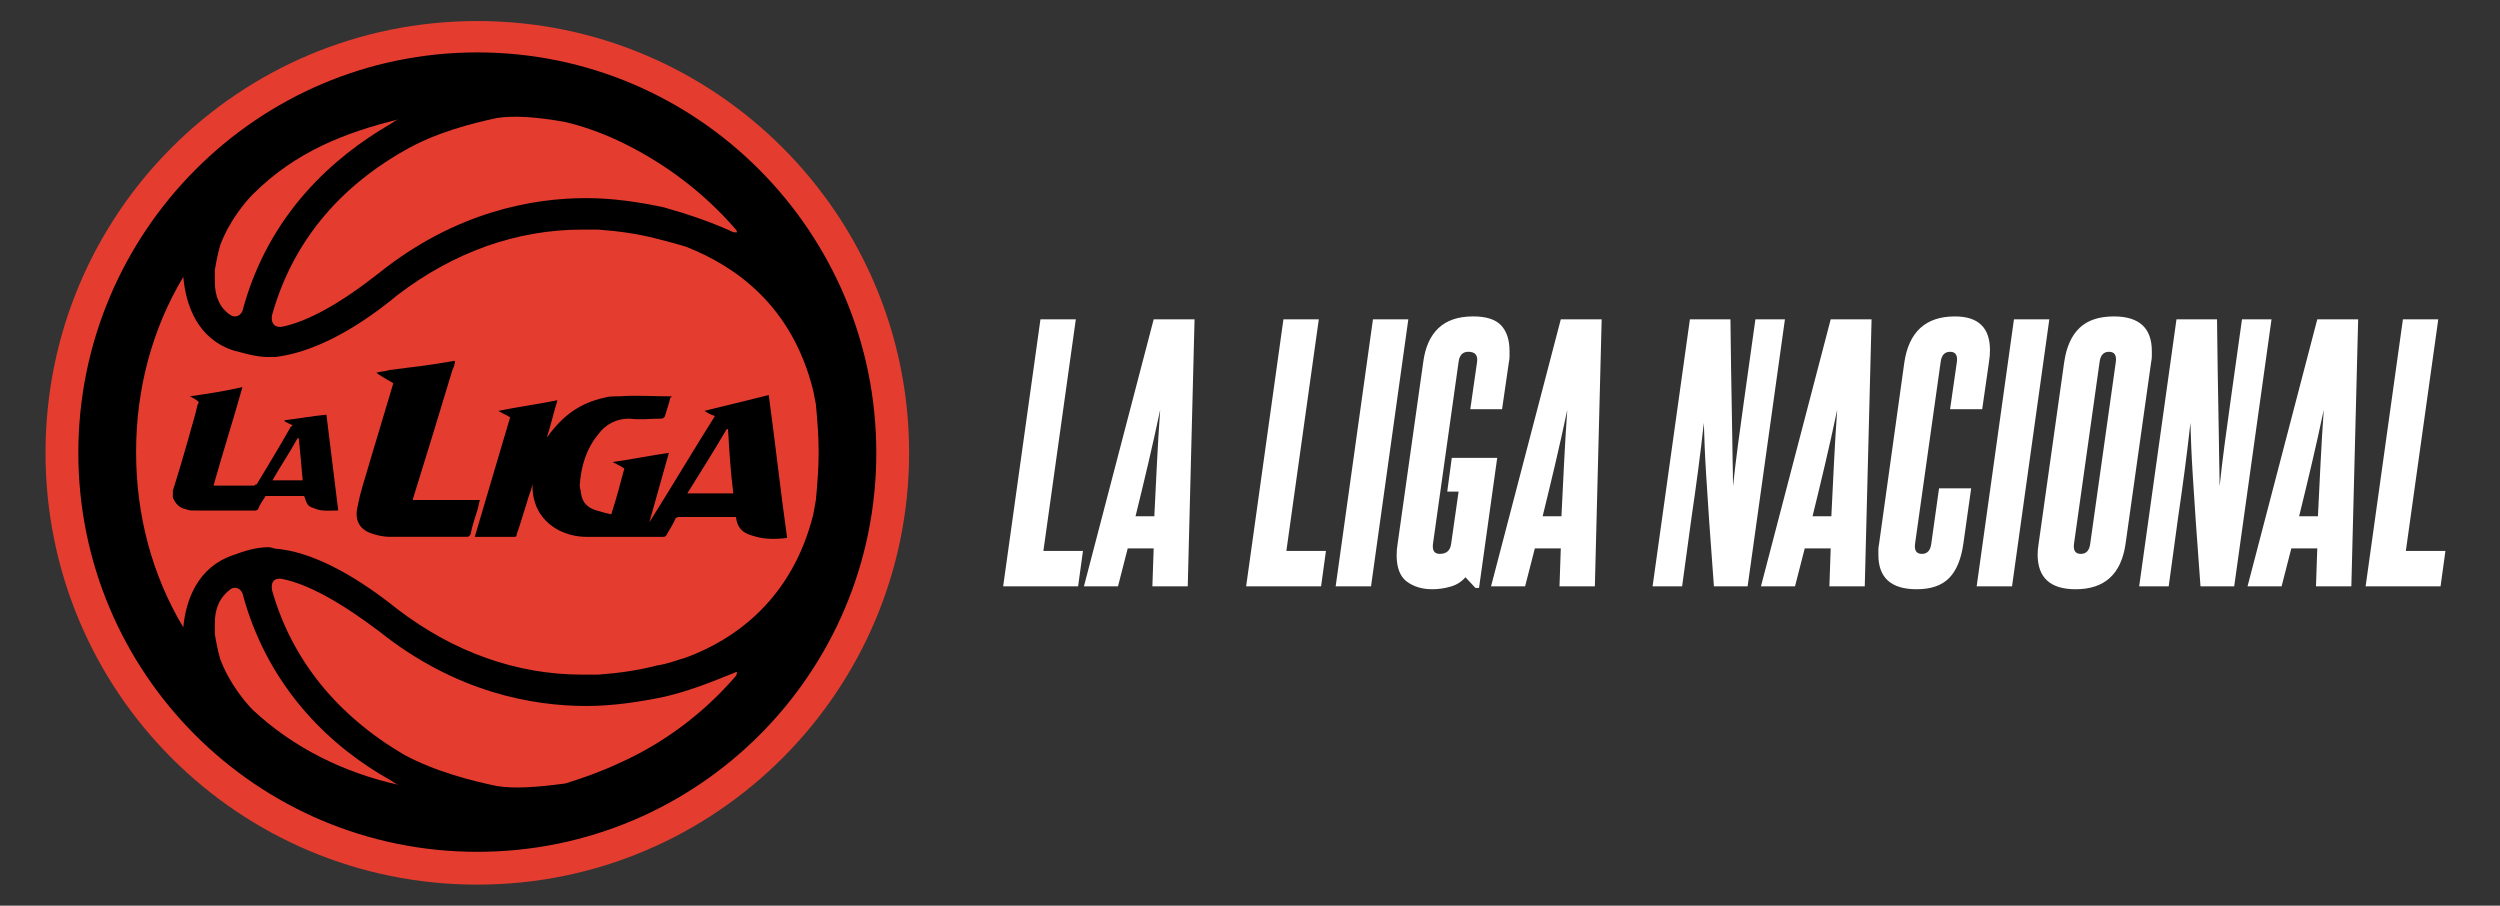
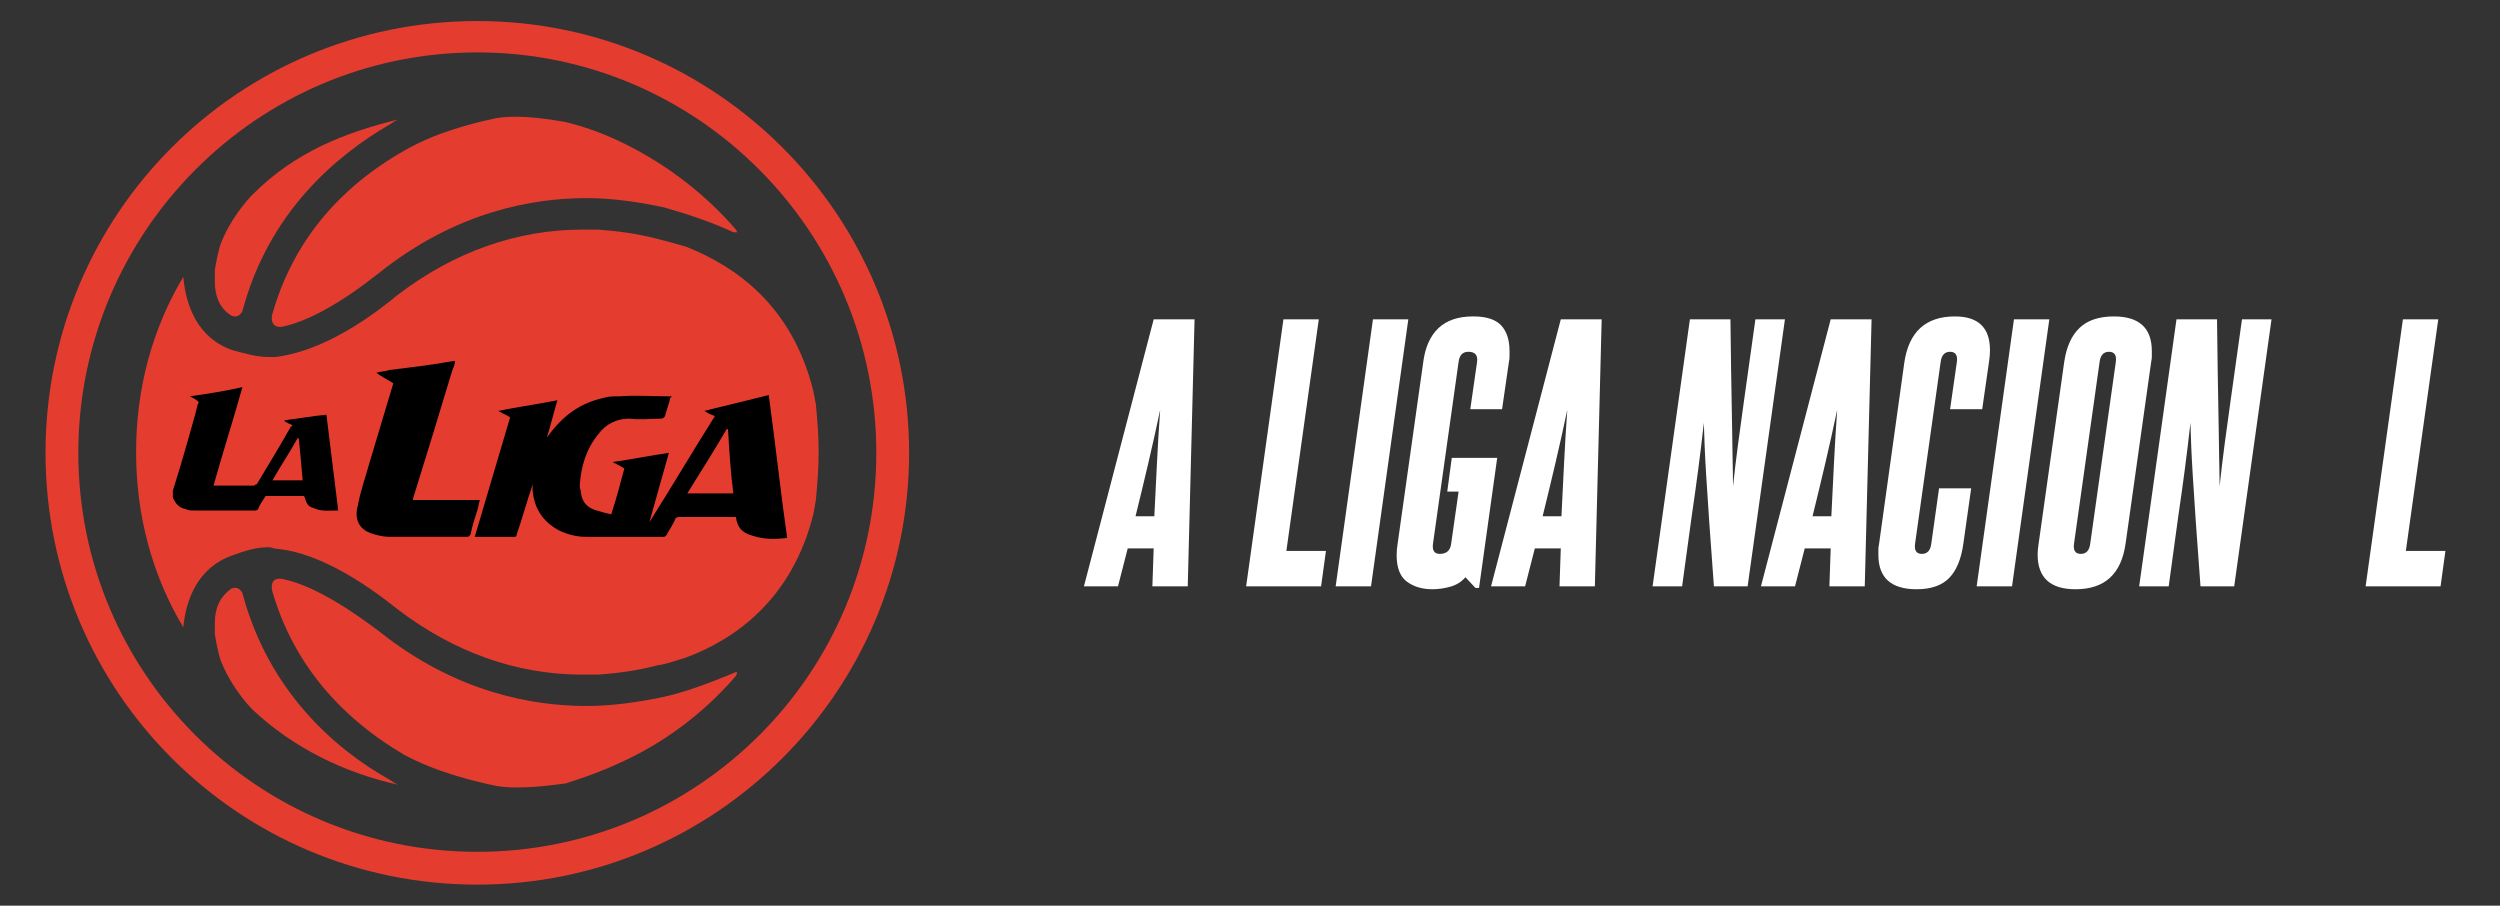
<svg xmlns="http://www.w3.org/2000/svg" id="Layer_1" version="1.1" viewBox="0 0 1656.24 600">
  <rect x="0" y="0" width="1656.24" height="600" fill="#333333" stroke="none" />
  <defs>
    <style>
      .st0 {
        fill: #e43d30;
      }

      .st1 {
        fill-rule: evenodd;
      }

      .st2 {
        fill: #fff;
      }
    </style>
  </defs>
  <g>
-     <path class="st2" d="M664.59,388.44l24.71-176.88h23.43l-21.49,153.45h26.22l-3.22,23.43h-49.65Z" />
    <path class="st2" d="M763.45,388.44l.86-25.15h-17.19l-6.45,25.15h-22.57l46.21-176.88h27.08l-4.51,176.88h-23.43ZM764.74,342.02c.57-11.61,1.14-23.21,1.72-34.82.57-11.61,1.29-23.5,2.15-35.68-2.58,12.18-5.23,24.07-7.95,35.68-2.72,11.61-5.52,23.21-8.38,34.82h12.47Z" />
    <path class="st2" d="M825.56,388.44l24.71-176.88h23.43l-21.49,153.45h26.22l-3.22,23.43h-49.65Z" />
    <path class="st2" d="M884.87,388.44l24.71-176.88h23.43l-24.71,176.88h-23.43Z" />
    <path class="st2" d="M977.5,389.51l-6.66-7.09c-2.58,3.01-5.88,5.09-9.89,6.23-4.01,1.14-8.03,1.72-12.04,1.72-6.74,0-12.36-1.69-16.87-5.05-4.51-3.36-6.77-9.2-6.77-17.52,0-2.43.21-4.94.64-7.52l16.98-120.35c1.29-9.89,4.65-17.41,10.1-22.57,5.44-5.16,13.11-7.74,23-7.74,8.6,0,14.75,1.97,18.48,5.91,3.72,3.94,5.59,9.64,5.59,17.09v3.55c0,1.22-.14,2.47-.43,3.76l-4.51,31.16h-21.06l4.51-31.38c.57-4.44-1.36-6.66-5.8-6.66-3.73,0-5.88,2.22-6.45,6.66l-16.98,120.57c-.57,4.44.93,6.66,4.51,6.66,4.44,0,6.95-2.22,7.52-6.66l4.94-34.6h-7.52l3.01-22.35h30.09l-12.04,86.18h-2.36Z" />
    <path class="st2" d="M1033.16,388.44l.86-25.15h-17.19l-6.45,25.15h-22.57l46.21-176.88h27.08l-4.51,176.88h-23.43ZM1034.45,342.02c.57-11.61,1.14-23.21,1.72-34.82.57-11.61,1.29-23.5,2.15-35.68-2.58,12.18-5.23,24.07-7.95,35.68-2.72,11.61-5.52,23.21-8.38,34.82h12.47Z" />
    <path class="st2" d="M1135.46,388.44c-1.29-17.05-2.33-31.38-3.12-42.98-.79-11.61-1.43-21.42-1.93-29.44-.5-8.02-.86-14.75-1.08-20.2-.21-5.44-.4-10.67-.54-15.69-1.15,10.46-2.4,20.85-3.76,31.16-1.36,10.32-2.83,20.85-4.41,31.59l-6.23,45.56h-19.56l24.72-176.88h26.86c.14,12.46.29,23.43.43,32.88.14,9.46.29,17.77.43,24.93.14,7.17.25,13.36.32,18.59.07,5.23.14,9.89.21,13.97.07,4.08.14,7.74.21,10.96.07,3.22.11,6.34.11,9.35,1-9.46,2.11-18.77,3.33-27.94,1.22-9.17,2.47-18.34,3.76-27.51l7.74-55.23h19.56l-24.72,176.88h-22.35Z" />
    <path class="st2" d="M1211.97,388.44l.86-25.15h-17.19l-6.45,25.15h-22.57l46.21-176.88h27.08l-4.51,176.88h-23.43ZM1213.26,342.02c.57-11.61,1.14-23.21,1.72-34.82.57-11.61,1.29-23.5,2.15-35.68-2.58,12.18-5.23,24.07-7.95,35.68-2.72,11.61-5.52,23.21-8.38,34.82h12.47Z" />
    <path class="st2" d="M1284.61,323.53h21.28l-5.16,36.54c-1.43,10.32-4.59,17.95-9.46,22.89-4.87,4.94-12.04,7.41-21.49,7.41-16.91,0-25.36-7.59-25.36-22.78v-3.44c0-1.15.14-2.36.43-3.65l16.76-120.35c3.01-20.34,14.18-30.52,33.53-30.52,15.47,0,23.21,7.45,23.21,22.35,0,2.44-.21,5.02-.64,7.74l-4.51,31.38h-21.28l4.51-31.38c.57-4.44-.93-6.66-4.51-6.66s-5.66,2.22-6.23,6.66l-16.98,120.57c-.57,4.44.93,6.66,4.51,6.66s5.66-2.22,6.23-6.66l5.16-36.75Z" />
    <path class="st2" d="M1309.53,388.44l24.71-176.88h23.43l-24.71,176.88h-23.43Z" />
    <path class="st2" d="M1367.56,239.72c1.43-9.89,4.8-17.37,10.1-22.46,5.3-5.08,12.89-7.63,22.78-7.63,16.76,0,25.14,7.67,25.14,23v3.44c0,1.15-.14,2.36-.43,3.65l-16.98,120.57c-2.87,20.06-13.9,30.09-33.1,30.09-16.76,0-25.15-7.66-25.15-23,0-2.15.21-4.51.64-7.09l16.98-120.57ZM1401.73,239.72c.57-4.44-.93-6.66-4.51-6.66s-5.66,2.22-6.23,6.66l-16.98,120.57c-.57,4.44.93,6.66,4.51,6.66s5.66-2.22,6.23-6.66l16.98-120.57Z" />
    <path class="st2" d="M1457.82,388.44c-1.29-17.05-2.33-31.38-3.12-42.98-.79-11.61-1.43-21.42-1.93-29.44-.5-8.02-.86-14.75-1.08-20.2-.21-5.44-.4-10.67-.54-15.69-1.15,10.46-2.4,20.85-3.76,31.16-1.36,10.32-2.83,20.85-4.41,31.59l-6.23,45.56h-19.56l24.72-176.88h26.86c.14,12.46.29,23.43.43,32.88.14,9.46.29,17.77.43,24.93.14,7.17.25,13.36.32,18.59.07,5.23.14,9.89.21,13.97.07,4.08.14,7.74.21,10.96.07,3.22.11,6.34.11,9.35,1-9.46,2.11-18.77,3.33-27.94,1.22-9.17,2.47-18.34,3.76-27.51l7.74-55.23h19.56l-24.72,176.88h-22.35Z" />
-     <path class="st2" d="M1534.33,388.44l.86-25.15h-17.19l-6.45,25.15h-22.57l46.21-176.88h27.08l-4.51,176.88h-23.43ZM1535.62,342.02c.57-11.61,1.14-23.21,1.72-34.82.57-11.61,1.29-23.5,2.15-35.68-2.58,12.18-5.23,24.07-7.95,35.68-2.72,11.61-5.52,23.21-8.38,34.82h12.47Z" />
    <path class="st2" d="M1567.21,388.44l24.71-176.88h23.43l-21.49,153.45h26.22l-3.22,23.43h-49.65Z" />
  </g>
  <g>
-     <path d="M592.74,300c0,152.09-123.5,276.43-276.52,276.43S39.69,452.09,39.69,300,163.19,22.52,316.22,22.52s276.52,124.45,276.52,277.48Z" />
    <g>
      <path class="st0" d="M316.22,13.94C158.03,13.94,30.16,141.74,30.16,300s127.87,286.06,286.06,286.06,286.06-128.72,286.06-286.06S474.48,13.94,316.22,13.94ZM316.22,564.33c-146.09,0-264.33-118.34-264.33-264.33S170.13,34.72,316.22,34.72s264.33,119.11,264.33,265.28-118.27,264.33-264.33,264.33Z" />
      <path class="st0" d="M485.82,445.99c-14.86,6.09-30.5,12.19-46.11,15.71-16.6,3.44-33.93,6.01-51.27,6.01-34.87,0-86.14-8.58-137.4-49.56-25.25-19.05-46.98-31.24-64.41-34.68-7.82-.95-6.86,6.1-6.09,8.67,13.15,45.16,42.68,81.66,86.99,107.77,20.87,11.34,45.26,17.44,61.75,20.86,11.34,1.82,26.11.85,45.26-1.72,11.26-3.52,23.45-7.79,34.69-13.05h.96-.96c29.62-13.04,56.59-32.97,78.32-58.22,1.72-3.53,0-2.57-1.72-1.81Z" />
      <path class="st0" d="M160.62,393c-2.59-5.23-6.97-3.43-7.92-2.66-6.87,5.23-10.38,12.19-10.38,22.67v6.96c.85,5.24,1.79,10.38,3.51,16.48,6.1,16.58,17.36,29.56,21.73,33.93,26.87,25.16,60.79,41.73,96.43,49.55-2.57-.87-4.27-2.57-6.01-3.44-35.73-20-80.03-58.31-97.37-123.49Z" />
      <path class="st0" d="M152.7,208.71c.95.77,5.33,2.57,7.92-2.67,17.34-65.17,61.64-102.63,97.37-123.5,1.73-.85,3.43-2.57,6.01-3.42-35.63,8.67-68.61,21.72-96.43,49.55-4.37,4.38-15.63,17.34-21.73,33.93-1.72,6.1-2.66,11.23-3.51,16.47v7.82c0,9.62,3.51,17.44,10.38,21.82Z" />
      <path class="st0" d="M542.34,300h0v-.96h0c0-10.38-.87-20.76-1.83-31.24l-1.7-8.78c-13.92-56.41-51.27-82.52-84.34-95.57-6.1-1.81-12.19-3.53-19.16-5.25-13.05-3.42-26.09-5.14-39.06-6.09h-10.48c-43.47,0-85.2,14.87-122.55,43.45-30.49,25.24-58.31,38.31-80.89,40.97h-4.38c-8.67,0-16.49-2.66-23.44-4.38-23.54-7.82-31.36-29.53-33.08-48.68-20.86,34.76-31.25,74.79-31.25,115.57h0v.96h0c0,40.79,10.39,80.81,31.25,115.59,1.72-18.19,9.54-39.92,33.08-47.83,6.95-2.57,14.77-5.24,23.44-5.24,1.81,0,3.52.96,4.38.96,22.58,1.72,50.4,15.63,80.89,40.02,37.36,28.58,79.08,43.44,122.55,43.44h10.48c12.96-.94,26.01-2.66,39.06-6.1,6.97-.94,13.06-3.52,19.16-5.23,33.06-12.2,70.42-39.16,84.34-94.81l1.7-9.53c.96-10.48,1.83-20.87,1.83-31.26h0Z" />
      <path class="st0" d="M180.53,207.76c-.76,1.72-1.72,9.53,6.09,8.77,17.43-3.53,39.16-15.72,64.41-35.63,51.27-40.99,102.54-49.66,137.4-49.66,17.34,0,34.68,2.57,51.27,6.1,15.62,4.39,31.26,9.62,46.11,16.48,1.72,0,3.44.96,1.72-1.72-21.73-25.16-48.7-45.17-78.32-59.07h.96-.96c-11.24-5.24-23.44-9.53-34.69-12.19-19.15-3.44-33.92-4.39-45.26-2.68-16.48,3.53-40.87,9.63-61.75,21.82-44.31,25.25-73.84,61.66-86.99,107.77Z" />
    </g>
    <g>
      <path class="st1" d="M301.45,239.1c0,1.73-.86,4.31-1.72,6.01-8.67,28.78-17.44,57.46-26.12,85.29v.86h44.31c-.86,2.68-.86,4.38-1.71,6.95-1.72,5.24-3.44,10.41-4.39,15.63-.75.87-.75,1.81-2.57,1.81h-51.27c-3.52,0-7.9-.94-10.46-1.81-9.54-2.56-13.07-9.53-10.41-19.14,1.72-9.54,5.16-19.06,7.82-28.59,5.16-17.43,10.48-34.88,15.63-52.21-4.38-2.68-7.82-4.38-11.26-6.96h0c2.57-.87,6.1-.87,8.67-1.82,13.93-1.71,28.7-3.43,42.6-6.01h.86Z" />
      <path class="st1" d="M114.49,325.16c3.53-11.24,6.94-22.58,10.38-34.78,1.81-6.95,4.38-14.77,6.1-22.57.94-.87.94-1.72-.76-2.68-.96-.76-2.68-1.72-4.4-2.57,12.2-1.72,23.46-3.53,34.8-6.1-6.1,21.83-13.06,43.55-19.16,65.27h26.97s.86-.95,1.71-.95c7.82-12.96,15.73-26.01,22.59-38.21.96,0,.96-.87.96-.87-1.82-.85-3.53-1.71-5.24-2.66q0-.76.86-.76c8.67-.96,17.33-2.68,26.96-3.53,2.57,20.87,5.25,42.58,7.82,63.45-6.09,0-11.34.86-16.48-1.7-3.53-.87-4.38-2.57-6.1-7.91h-24.4c-.86,0-1.71,0-1.71.94-1.72,2.57-3.44,5.16-4.39,7.82-.86.86-1.71.86-1.71.86h-40.02c-2.57,0-4.38,0-6.1-.86-4.29-.84-6.86-3.42-8.67-7.82v-4.38ZM180.53,318.21h20c-.76-9.53-1.71-18.21-2.57-27.83h-.85c-5.25,9.62-11.24,18.29-16.58,27.83Z" />
      <path class="st1" d="M521.48,356.41c-8.77.96-15.73.96-23.54-1.7-6.1-1.72-9.53-5.16-10.39-12.19h-37.46q-1.71,0-2.57.94c-1.7,4.38-4.38,7.82-6.1,11.26q-.85.94-1.7.94h-51.27c-7.05,0-13.06-1.81-18.29-4.37-11.32-6.11-16.57-15.64-17.34-26.97v-3.52h0c-.96,4.38-2.67,7.82-3.53,11.33-2.57,7.83-4.39,14.78-6.96,21.73,0,1.81-.86,1.81-1.71,1.81h-26.11c7.82-26.11,15.62-53.07,23.43-79.17-2.57-1.72-5.14-2.57-7.81-4.29h0c13.06-2.67,26.11-4.38,39.16-7.06-2.66,8.77-4.37,16.58-6.95,24.4h0l.85-.86c9.53-13.06,20.88-21.73,37.37-25.26,2.66-.86,6.1-.86,9.63-.86,11.24-.85,22.57,0,32.96,0h1.81s0,.86-.86.86c-.96,4.39-2.68,8.77-3.53,12.19q-.85,1.72-2.57,1.72c-6.94,0-13.92.96-20.86,0-8.78,0-15.72,3.53-20.87,10.48-7.82,9.53-11.34,20.87-12.2,33.92,0,1.71.86,3.43.86,5.14.87,6.1,4.39,9.63,10.39,11.33,2.67.86,6.1,1.73,9.62,2.58,3.42-10.39,6.1-20.77,8.67-30.4-2.57-1.72-4.38-2.57-7.82-4.29,13.07-1.81,25.27-4.38,37.36-6.1-4.29,15.63-8.67,30.4-12.96,46.04h0c14.77-23.45,28.68-47,43.45-70.43-2.66-.85-4.38-1.71-6.95-3.42,14.77-3.53,28.69-7.06,42.61-10.48,4.38,32.2,7.79,63.45,12.19,94.7ZM482.31,284.28h-.86c-8.67,14.77-17.43,28.68-26.12,42.6h30.5c-1.81-13.91-2.66-27.83-3.52-42.6Z" />
    </g>
  </g>
</svg>